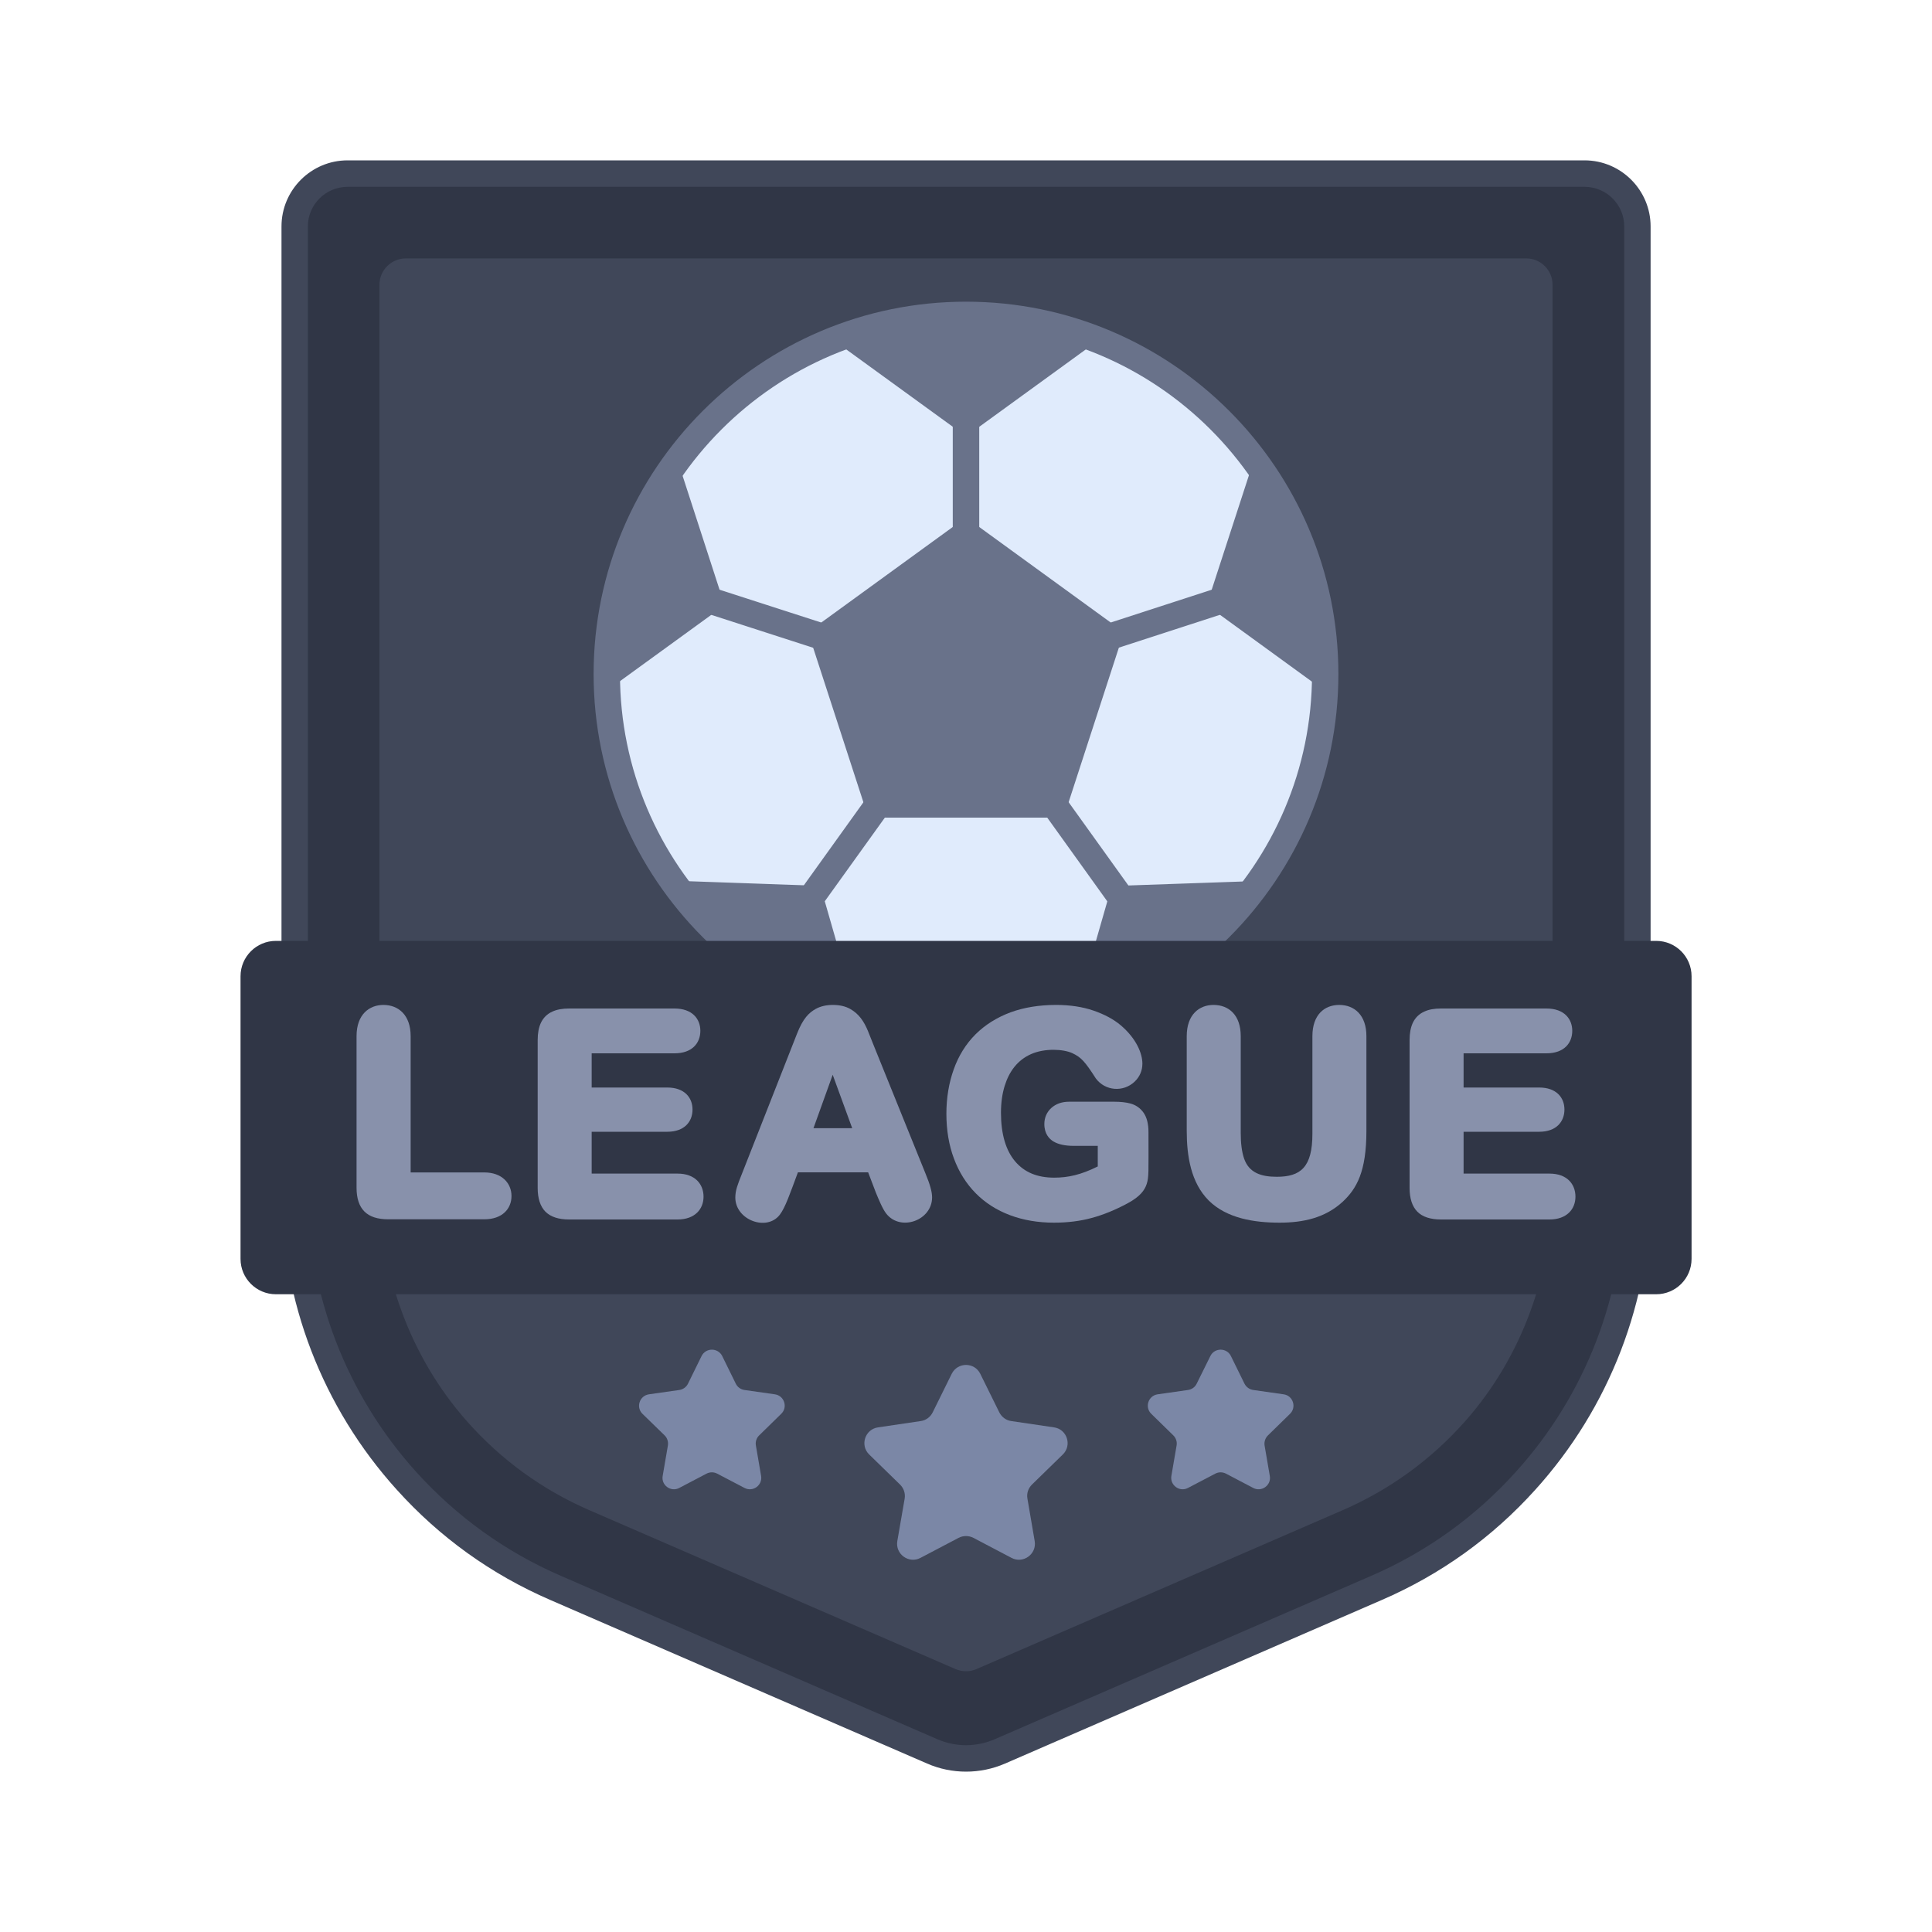
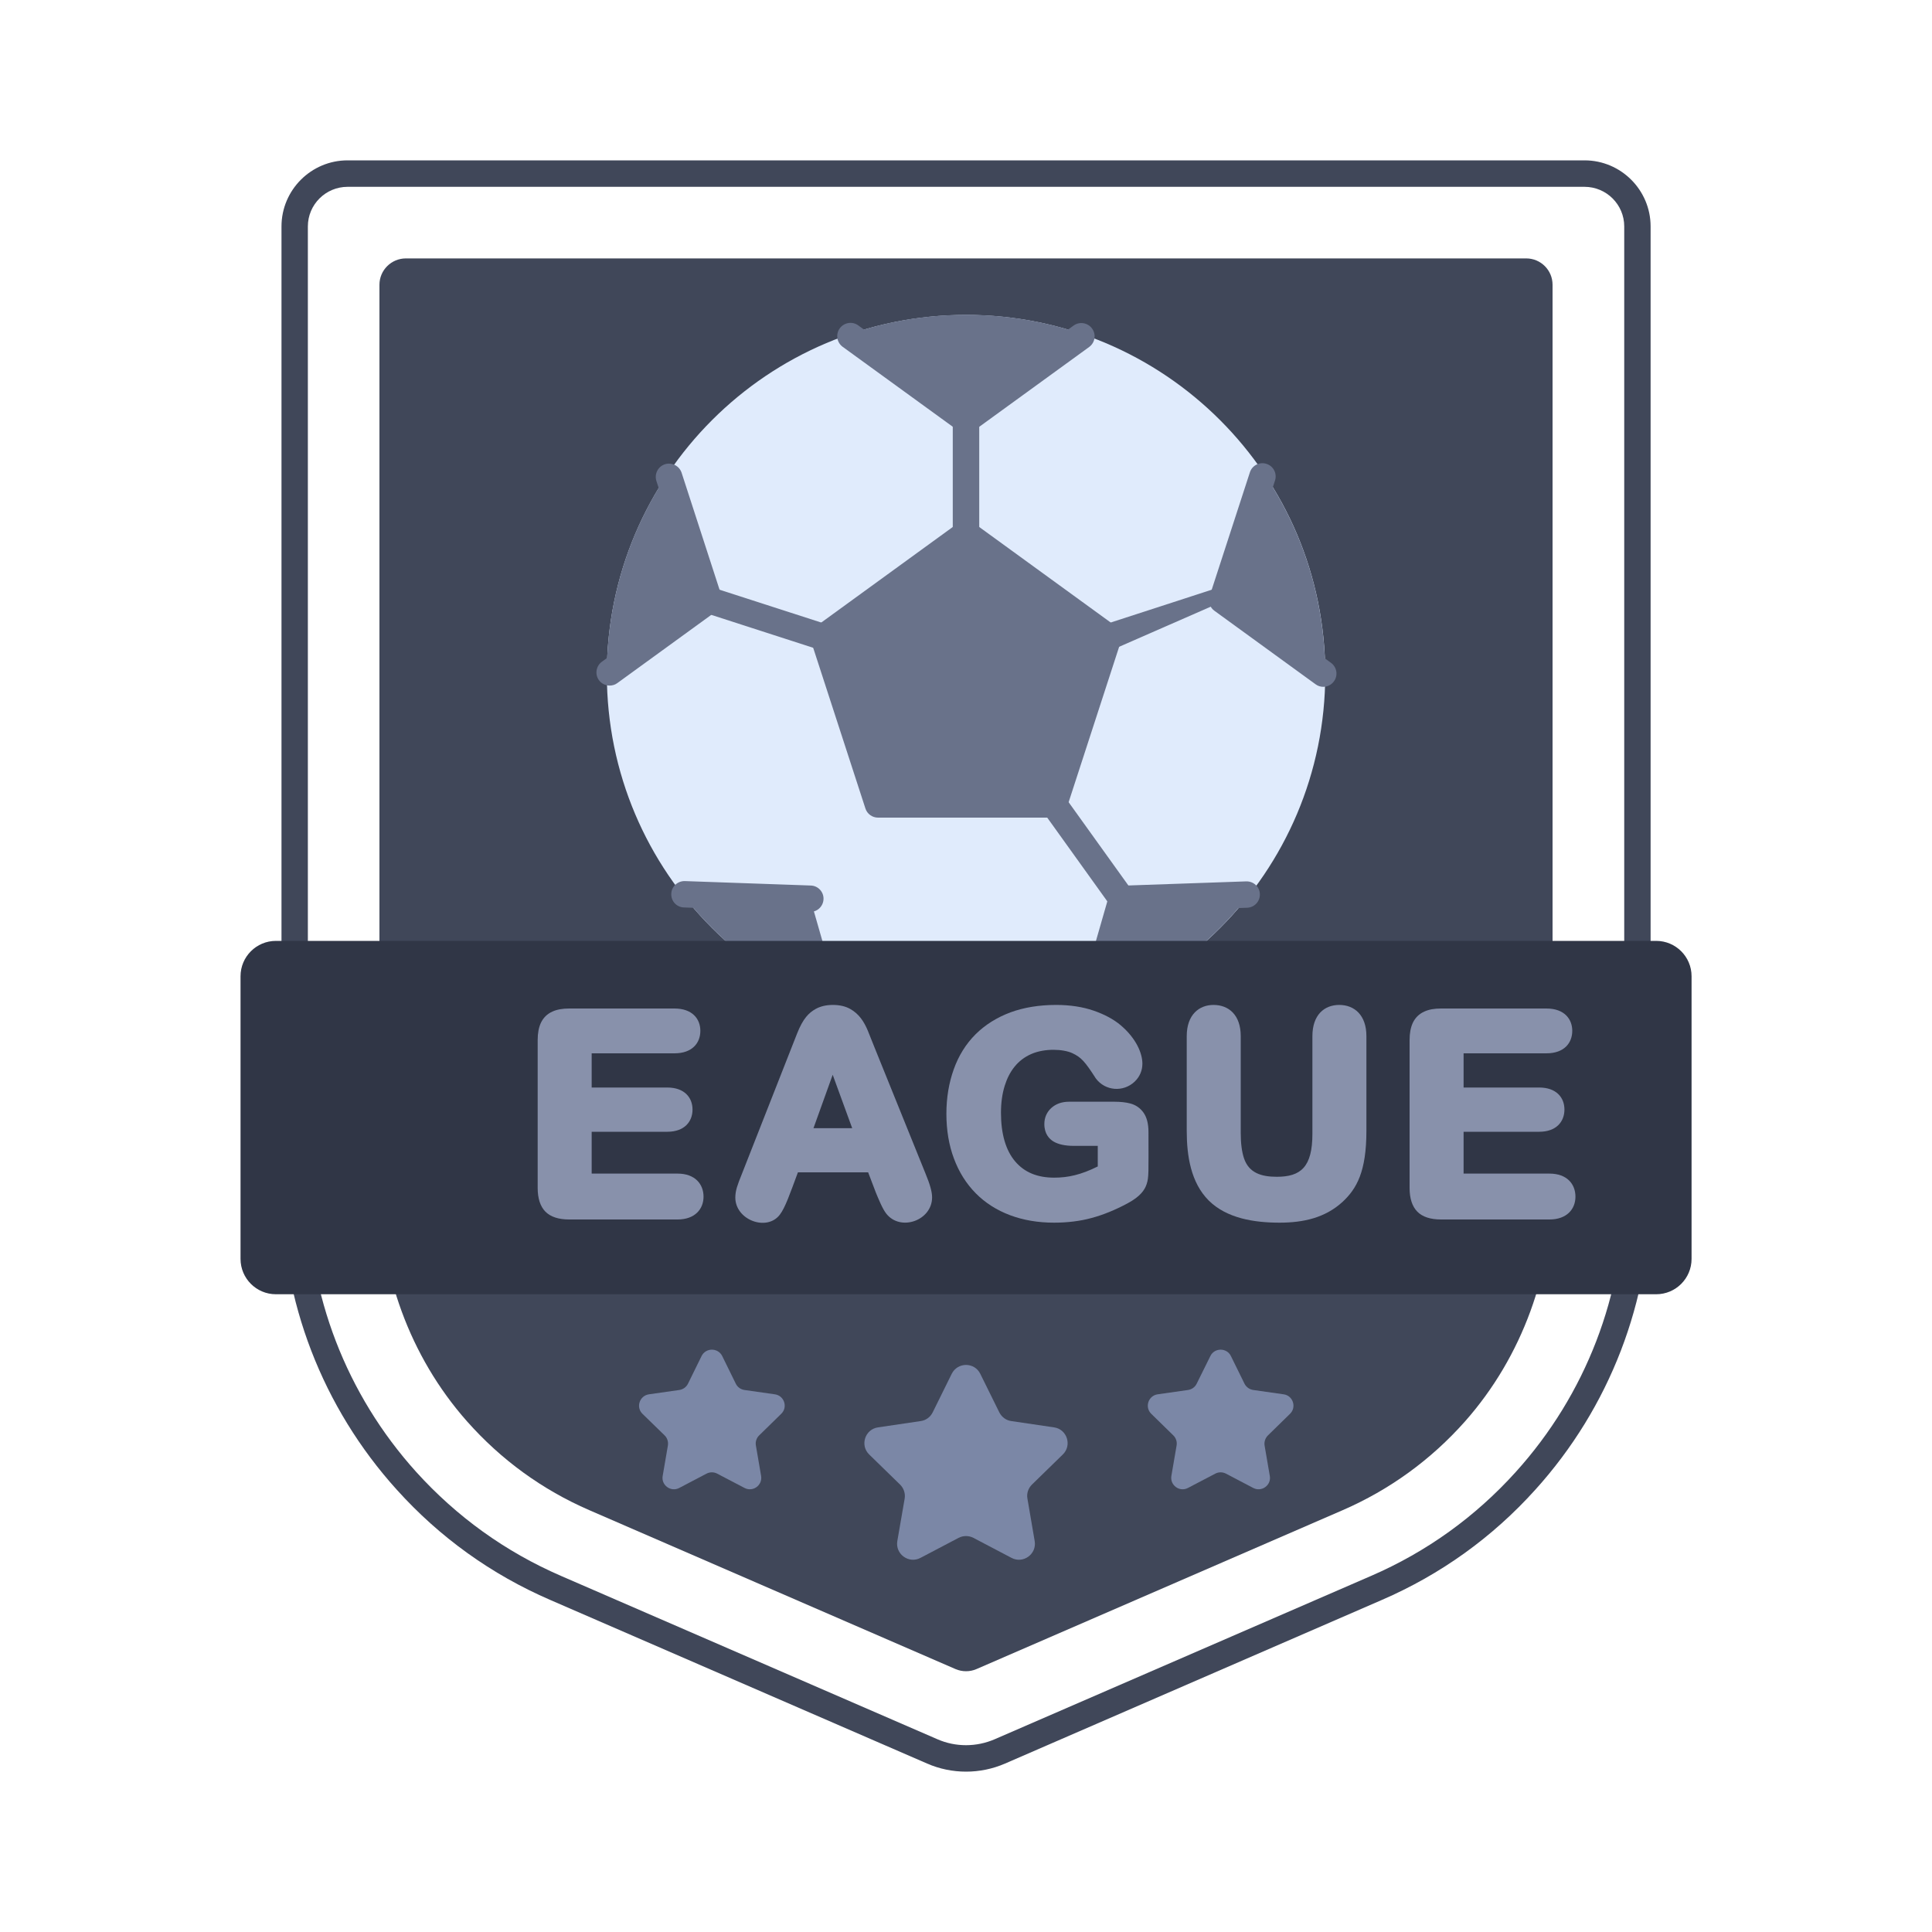
<svg xmlns="http://www.w3.org/2000/svg" width="20" height="20" viewBox="0 0 20 20" fill="none">
  <g clip-path="url(#clip0_9281_1657)">
-     <path d="M3.598 1.797C3.296 1.797 3.051 2.042 3.051 2.344V2.993V12.322C3.051 13.433 3.463 14.505 4.208 15.33C4.637 15.805 5.164 16.183 5.751 16.438L9.651 18.131C9.874 18.227 10.127 18.227 10.35 18.131L14.25 16.438C14.837 16.183 15.364 15.805 15.793 15.33C16.538 14.505 16.95 13.433 16.95 12.322V2.993V2.344C16.95 2.042 16.705 1.797 16.403 1.797H3.598Z" fill="#303646" />
    <path d="M10.109 17.278C10.04 17.308 9.961 17.308 9.891 17.278L6.1 15.633C5.612 15.421 5.186 15.111 4.833 14.712C4.239 14.04 3.928 13.165 3.928 12.269V2.948C3.928 2.797 4.051 2.675 4.202 2.675H15.799C15.95 2.675 16.072 2.797 16.072 2.948V12.269C16.072 13.165 15.761 14.041 15.167 14.713C14.814 15.111 14.387 15.421 13.9 15.633L10.109 17.278Z" fill="#404759" />
    <path d="M10.001 18.34C9.863 18.34 9.725 18.312 9.597 18.256L5.697 16.563C5.087 16.299 4.552 15.915 4.107 15.421C3.338 14.57 2.914 13.469 2.914 12.322V2.344C2.914 1.967 3.221 1.66 3.598 1.66H16.403C16.78 1.66 17.087 1.967 17.087 2.344V12.322C17.087 13.469 16.663 14.57 15.894 15.421C15.449 15.915 14.914 16.299 14.304 16.563L10.405 18.256C10.276 18.312 10.138 18.34 10.001 18.34ZM3.598 1.934C3.371 1.934 3.187 2.118 3.187 2.344V12.322C3.187 13.402 3.586 14.437 4.309 15.238C4.729 15.702 5.232 16.064 5.806 16.313L9.705 18.005C9.893 18.087 10.108 18.086 10.296 18.005L14.195 16.313C14.769 16.064 15.272 15.702 15.691 15.238C16.415 14.437 16.814 13.402 16.814 12.322V2.344C16.814 2.118 16.63 1.934 16.403 1.934H3.598Z" fill="#404759" />
    <path d="M10.001 10.696C12.054 10.696 13.719 9.032 13.719 6.978C13.719 4.924 12.054 3.26 10.001 3.26C7.947 3.26 6.282 4.924 6.282 6.978C6.282 9.032 7.947 10.696 10.001 10.696Z" fill="#E0EBFC" />
    <path d="M8.388 9.304L7.063 9.258C7.488 9.804 8.061 10.229 8.723 10.471L8.388 9.304Z" fill="#69728A" />
    <path d="M6.282 6.981L7.34 6.212L6.914 4.902C6.515 5.495 6.282 6.209 6.282 6.978V6.981Z" fill="#69728A" />
    <path d="M8.784 3.463L10 4.347L11.217 3.463C10.836 3.331 10.427 3.259 10 3.259C9.574 3.259 9.165 3.331 8.784 3.463Z" fill="#69728A" />
    <path d="M11.277 10.471C11.939 10.229 12.512 9.804 12.937 9.258L11.612 9.304L11.277 10.471Z" fill="#69728A" />
    <path d="M12.652 6.212L13.718 6.987L13.718 6.987C13.72 6.212 13.485 5.492 13.08 4.895L12.652 6.212Z" fill="#69728A" />
    <path d="M10 5.525L8.526 6.595L9.089 8.328H10.911L11.473 6.595L10 5.525Z" fill="#69728A" />
    <path d="M10.911 8.464H9.089C9.03 8.464 8.977 8.426 8.959 8.37L8.396 6.638C8.378 6.581 8.398 6.52 8.446 6.485L9.92 5.414C9.967 5.379 10.032 5.379 10.08 5.414L11.554 6.485C11.602 6.52 11.622 6.581 11.604 6.638L11.041 8.37C11.022 8.426 10.97 8.464 10.911 8.464ZM9.188 8.191H10.811L11.313 6.648L10 5.694L8.687 6.648L9.188 8.191Z" fill="#69728A" />
-     <path d="M10 10.833C7.874 10.833 6.145 9.103 6.145 6.978C6.145 4.852 7.874 3.123 10 3.123C12.126 3.123 13.855 4.852 13.855 6.978C13.855 9.103 12.126 10.833 10 10.833ZM10 3.396C8.025 3.396 6.418 5.003 6.418 6.978C6.418 8.953 8.025 10.559 10 10.559C11.975 10.559 13.582 8.953 13.582 6.978C13.582 5.003 11.975 3.396 10 3.396Z" fill="#69728A" />
    <path d="M13.698 7.11C13.67 7.11 13.642 7.101 13.618 7.083L12.572 6.323C12.524 6.289 12.504 6.227 12.522 6.171L12.939 4.889C12.962 4.818 13.039 4.778 13.111 4.802C13.183 4.825 13.222 4.902 13.199 4.974L12.813 6.161L13.779 6.862C13.84 6.907 13.853 6.992 13.809 7.053C13.782 7.09 13.741 7.11 13.698 7.11Z" fill="#69728A" />
-     <path d="M11.474 6.733C11.416 6.733 11.362 6.696 11.344 6.639C11.32 6.567 11.36 6.49 11.431 6.466L12.611 6.083C12.682 6.06 12.759 6.099 12.783 6.171C12.806 6.243 12.767 6.32 12.695 6.343L11.516 6.726C11.502 6.731 11.488 6.733 11.474 6.733Z" fill="#69728A" />
+     <path d="M11.474 6.733C11.416 6.733 11.362 6.696 11.344 6.639C11.32 6.567 11.36 6.49 11.431 6.466L12.611 6.083C12.682 6.06 12.759 6.099 12.783 6.171L11.516 6.726C11.502 6.731 11.488 6.733 11.474 6.733Z" fill="#69728A" />
    <path d="M11.284 10.588C11.271 10.588 11.259 10.586 11.246 10.582C11.173 10.562 11.132 10.486 11.152 10.413L11.481 9.268C11.497 9.211 11.548 9.171 11.607 9.169L12.901 9.124C12.976 9.122 13.04 9.18 13.042 9.255C13.045 9.331 12.986 9.394 12.91 9.397L11.716 9.438L11.415 10.488C11.398 10.549 11.343 10.588 11.284 10.588Z" fill="#69728A" />
    <path d="M11.612 9.441C11.57 9.441 11.528 9.421 11.501 9.384L10.8 8.407C10.755 8.346 10.77 8.261 10.831 8.217C10.892 8.173 10.978 8.187 11.022 8.248L11.723 9.225C11.767 9.286 11.753 9.371 11.692 9.415C11.668 9.433 11.64 9.441 11.612 9.441Z" fill="#69728A" />
    <path d="M8.388 9.44C8.387 9.44 8.385 9.44 8.384 9.44L8.33 9.438C8.327 9.438 8.289 9.437 7.081 9.394C7.005 9.392 6.946 9.329 6.949 9.253C6.951 9.178 7.014 9.119 7.09 9.121C8.336 9.165 8.339 9.165 8.34 9.165L8.393 9.167C8.469 9.169 8.528 9.233 8.525 9.308C8.522 9.382 8.462 9.44 8.388 9.44Z" fill="#69728A" />
-     <path d="M8.702 10.535C8.643 10.535 8.588 10.496 8.571 10.436L8.257 9.342C8.246 9.302 8.253 9.259 8.278 9.225L8.979 8.248C9.023 8.187 9.108 8.173 9.169 8.217C9.231 8.261 9.245 8.346 9.201 8.407L8.538 9.33L8.834 10.36C8.855 10.433 8.813 10.509 8.74 10.529C8.727 10.533 8.715 10.535 8.702 10.535Z" fill="#69728A" />
    <path d="M6.311 7.097C6.269 7.097 6.227 7.078 6.2 7.041C6.156 6.98 6.17 6.894 6.231 6.85L7.179 6.161L6.795 4.979C6.772 4.907 6.811 4.83 6.883 4.806C6.955 4.783 7.032 4.822 7.056 4.894L7.47 6.17C7.489 6.227 7.468 6.289 7.421 6.323L6.391 7.071C6.367 7.089 6.339 7.097 6.311 7.097Z" fill="#69728A" />
    <path d="M8.526 6.733C8.512 6.733 8.498 6.731 8.484 6.727L7.298 6.344C7.226 6.32 7.187 6.243 7.21 6.171C7.233 6.1 7.31 6.06 7.382 6.083L8.568 6.466C8.64 6.49 8.68 6.567 8.656 6.638C8.638 6.696 8.584 6.733 8.526 6.733Z" fill="#69728A" />
    <path d="M10.001 4.485C9.972 4.485 9.944 4.477 9.92 4.459L8.723 3.59C8.662 3.545 8.649 3.46 8.693 3.399C8.738 3.338 8.823 3.324 8.884 3.368L10.001 4.18L11.114 3.37C11.175 3.326 11.261 3.34 11.305 3.401C11.35 3.462 11.336 3.547 11.275 3.592L10.081 4.459C10.057 4.477 10.029 4.485 10.001 4.485Z" fill="#69728A" />
    <path d="M10 5.662C9.925 5.662 9.863 5.601 9.863 5.526V4.348C9.863 4.273 9.925 4.211 10 4.211C10.075 4.211 10.137 4.273 10.137 4.348V5.526C10.137 5.601 10.075 5.662 10 5.662Z" fill="#69728A" />
    <path d="M10.148 14.222L10.345 14.621C10.37 14.67 10.416 14.704 10.47 14.711L10.911 14.776C11.046 14.795 11.1 14.962 11.002 15.057L10.683 15.368C10.644 15.406 10.626 15.461 10.636 15.514L10.711 15.953C10.734 16.088 10.592 16.191 10.471 16.127L10.077 15.92C10.029 15.895 9.971 15.895 9.923 15.92L9.529 16.127C9.408 16.191 9.266 16.088 9.289 15.953L9.365 15.514C9.374 15.461 9.356 15.406 9.317 15.368L8.998 15.057C8.9 14.962 8.954 14.795 9.09 14.776L9.53 14.711C9.584 14.704 9.631 14.67 9.655 14.621L9.852 14.222C9.913 14.099 10.088 14.099 10.148 14.222Z" fill="#7B87A6" />
    <path d="M12.742 14.037L12.883 14.324C12.901 14.359 12.934 14.383 12.973 14.389L13.289 14.434C13.386 14.448 13.424 14.568 13.354 14.636L13.126 14.859C13.098 14.886 13.085 14.926 13.091 14.964L13.145 15.279C13.162 15.375 13.06 15.449 12.973 15.403L12.691 15.255C12.656 15.237 12.615 15.237 12.581 15.255L12.298 15.403C12.211 15.449 12.11 15.375 12.126 15.279L12.18 14.964C12.187 14.926 12.174 14.886 12.146 14.859L11.918 14.636C11.848 14.568 11.886 14.449 11.983 14.434L12.299 14.389C12.338 14.383 12.371 14.359 12.388 14.324L12.53 14.037C12.573 13.95 12.699 13.95 12.742 14.037Z" fill="#7B87A6" />
    <path d="M7.476 14.037L7.617 14.324C7.634 14.359 7.667 14.383 7.706 14.389L8.022 14.434C8.119 14.448 8.158 14.568 8.087 14.636L7.859 14.859C7.831 14.886 7.818 14.926 7.825 14.964L7.879 15.279C7.895 15.375 7.794 15.449 7.707 15.403L7.424 15.255C7.39 15.237 7.349 15.237 7.314 15.255L7.032 15.403C6.945 15.449 6.843 15.375 6.86 15.279L6.914 14.964C6.92 14.926 6.908 14.886 6.88 14.859L6.651 14.636C6.581 14.568 6.62 14.449 6.717 14.434L7.033 14.389C7.071 14.383 7.105 14.359 7.122 14.324L7.263 14.037C7.307 13.95 7.432 13.95 7.476 14.037Z" fill="#7B87A6" />
    <path d="M17.145 13.398H2.856C2.654 13.398 2.49 13.234 2.49 13.032V10.106C2.49 9.904 2.654 9.74 2.856 9.74H17.145C17.347 9.74 17.511 9.904 17.511 10.106V13.032C17.511 13.234 17.347 13.398 17.145 13.398Z" fill="#303646" />
-     <path d="M5.014 12.137H4.251V10.726C4.251 10.508 4.125 10.403 3.969 10.403C3.825 10.403 3.691 10.499 3.691 10.726V12.296C3.691 12.405 3.718 12.487 3.772 12.541C3.825 12.595 3.908 12.622 4.018 12.622H5.014C5.201 12.622 5.295 12.512 5.295 12.381C5.295 12.251 5.198 12.137 5.014 12.137Z" fill="#8891AB" />
    <path d="M7.014 12.149H6.125V11.716H6.908C7.084 11.716 7.169 11.612 7.169 11.486C7.169 11.361 7.084 11.258 6.908 11.258H6.125V10.904H6.982C7.164 10.904 7.25 10.799 7.25 10.671C7.25 10.546 7.165 10.44 6.982 10.44H5.892C5.824 10.44 5.765 10.45 5.718 10.472C5.664 10.496 5.624 10.536 5.599 10.589C5.577 10.637 5.566 10.695 5.566 10.766V12.298C5.566 12.406 5.593 12.489 5.646 12.543C5.7 12.597 5.782 12.624 5.892 12.624H7.014C7.195 12.624 7.283 12.515 7.283 12.388C7.283 12.26 7.197 12.149 7.014 12.149Z" fill="#8891AB" />
    <path d="M8.986 10.675C8.944 10.573 8.891 10.495 8.802 10.445C8.753 10.417 8.692 10.403 8.622 10.403C8.553 10.403 8.493 10.417 8.443 10.445C8.374 10.484 8.313 10.542 8.251 10.7L7.677 12.16C7.636 12.262 7.612 12.324 7.612 12.397C7.612 12.63 7.939 12.751 8.073 12.574C8.129 12.5 8.176 12.362 8.26 12.136H8.987L9.067 12.346C9.093 12.408 9.135 12.514 9.175 12.564C9.322 12.751 9.649 12.635 9.649 12.395C9.649 12.338 9.627 12.26 9.581 12.149C8.971 10.643 8.986 10.675 8.986 10.675ZM8.421 11.679L8.62 11.126L8.822 11.679H8.421Z" fill="#8891AB" />
    <path d="M11.7 11.423C11.655 11.411 11.599 11.405 11.536 11.405H11.067C10.992 11.405 10.931 11.427 10.884 11.469C10.836 11.512 10.811 11.57 10.811 11.636C10.811 11.739 10.863 11.791 10.906 11.817C10.957 11.847 11.027 11.862 11.117 11.862H11.364V12.075C11.19 12.162 11.055 12.191 10.913 12.191C10.738 12.191 10.605 12.136 10.509 12.023C10.412 11.909 10.362 11.739 10.362 11.519C10.362 11.416 10.375 11.322 10.401 11.239C10.447 11.092 10.533 10.973 10.676 10.911C10.815 10.85 11.006 10.859 11.1 10.902C11.192 10.945 11.231 10.988 11.344 11.164C11.441 11.294 11.628 11.309 11.746 11.197C11.798 11.147 11.826 11.083 11.826 11.011C11.826 10.906 11.764 10.751 11.601 10.613C11.529 10.552 11.434 10.501 11.321 10.462C11.208 10.423 11.077 10.403 10.933 10.403C10.758 10.403 10.599 10.429 10.46 10.48C10.319 10.533 10.197 10.609 10.098 10.708C9.999 10.807 9.923 10.929 9.873 11.07C9.823 11.209 9.797 11.364 9.797 11.53C9.797 11.699 9.823 11.855 9.875 11.993C9.927 12.133 10.003 12.254 10.101 12.353C10.199 12.452 10.318 12.528 10.457 12.58C10.593 12.631 10.746 12.657 10.911 12.657C11.05 12.657 11.182 12.641 11.302 12.608C11.421 12.576 11.546 12.525 11.674 12.456C11.806 12.385 11.85 12.318 11.87 12.258C11.894 12.184 11.889 12.14 11.889 11.72C11.889 11.634 11.872 11.568 11.839 11.52C11.804 11.47 11.757 11.438 11.7 11.423Z" fill="#8891AB" />
    <path d="M13.864 10.403C13.709 10.403 13.586 10.506 13.586 10.726V11.737C13.586 12.083 13.464 12.182 13.217 12.182C13.059 12.182 12.929 12.143 12.878 11.991C12.855 11.923 12.844 11.834 12.844 11.729V10.726C12.844 10.508 12.721 10.403 12.562 10.403C12.416 10.403 12.285 10.501 12.285 10.726V11.706C12.285 11.967 12.328 12.243 12.513 12.428C12.7 12.613 12.984 12.657 13.246 12.657C13.492 12.657 13.719 12.607 13.9 12.44C14.044 12.305 14.145 12.129 14.145 11.706V10.726C14.145 10.508 14.02 10.403 13.864 10.403Z" fill="#8891AB" />
    <path d="M16.04 12.149H15.151V11.716H15.934C16.111 11.716 16.195 11.611 16.195 11.486C16.195 11.36 16.109 11.258 15.934 11.258H15.151V10.904H16.008C16.195 10.904 16.276 10.794 16.276 10.671C16.276 10.552 16.197 10.44 16.008 10.44H14.918C14.848 10.44 14.791 10.45 14.744 10.472C14.69 10.496 14.65 10.536 14.625 10.589C14.603 10.637 14.592 10.695 14.592 10.766V12.298C14.592 12.406 14.619 12.489 14.672 12.543C14.725 12.597 14.808 12.624 14.918 12.624H16.04C16.22 12.624 16.309 12.516 16.309 12.388C16.309 12.259 16.223 12.149 16.04 12.149Z" fill="#8891AB" />
  </g>
  <defs>
    <clipPath id="clip0_9281_1657">
      <rect width="17.5" height="17.5" fill="white" transform="translate(1.25 1.25)" />
    </clipPath>
  </defs>
</svg>